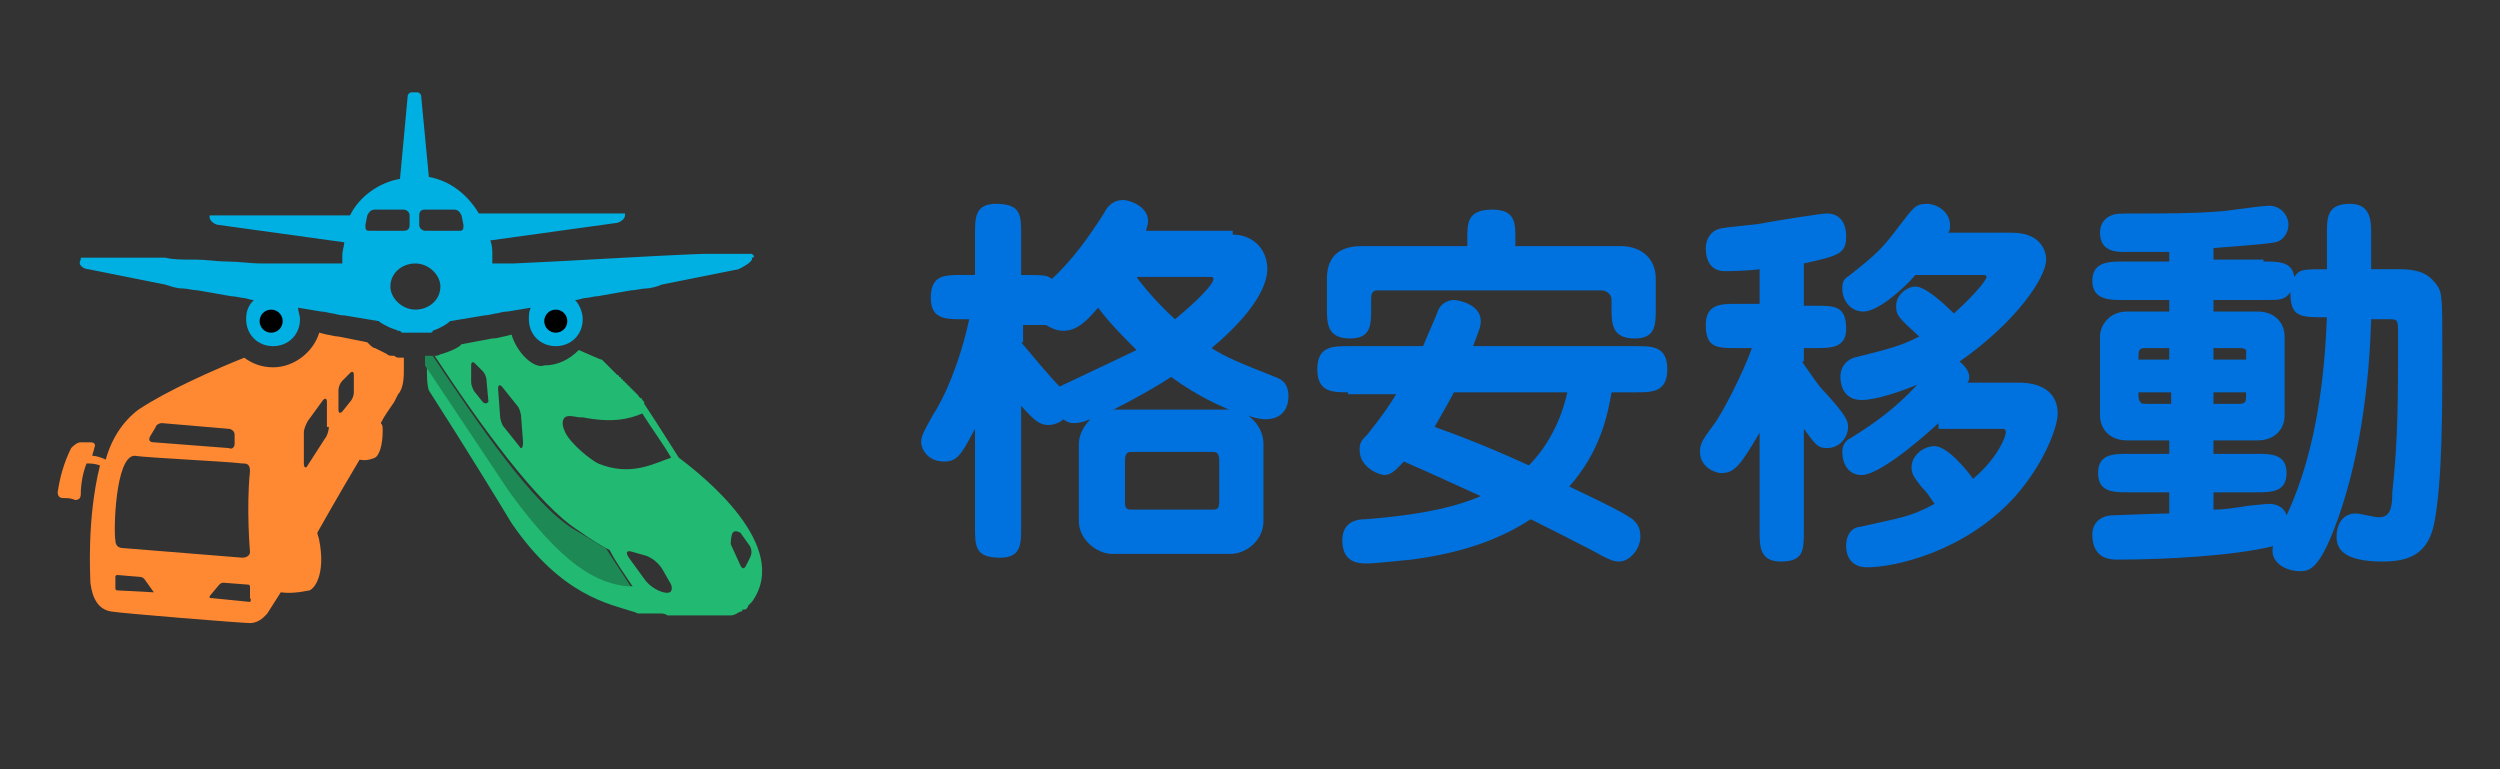
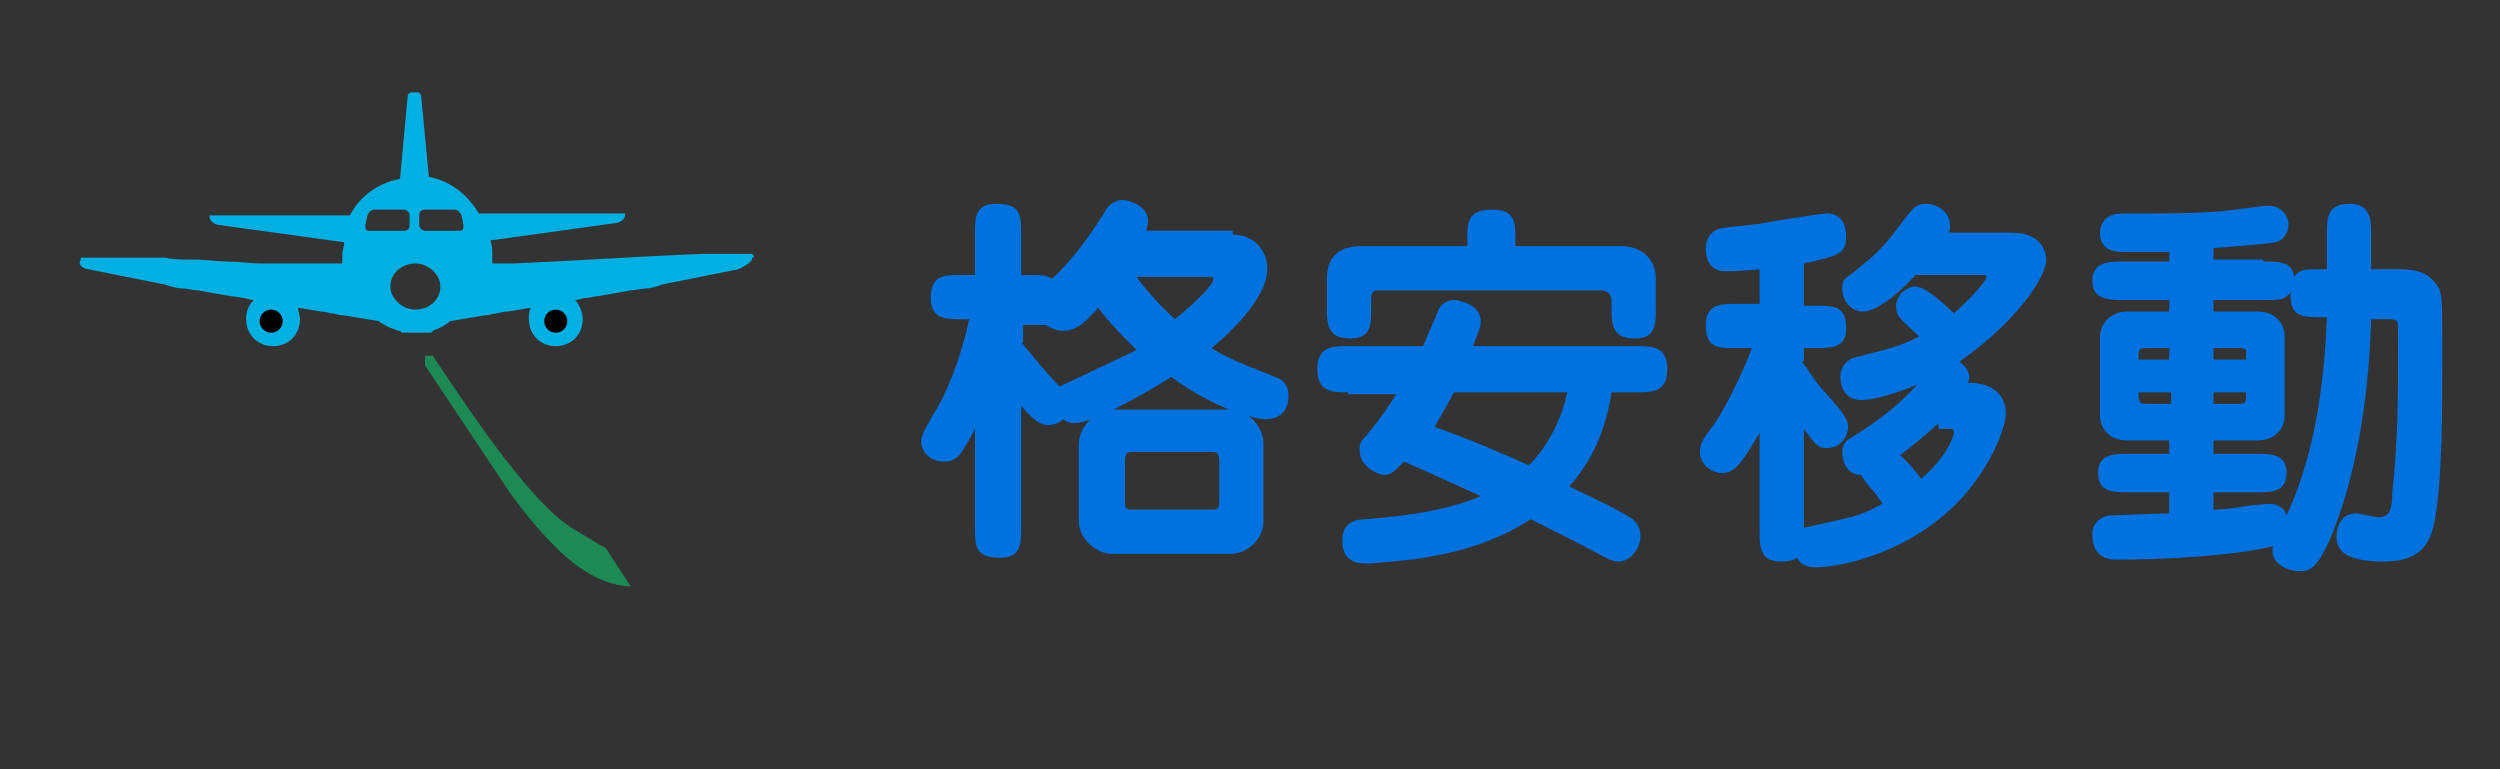
<svg xmlns="http://www.w3.org/2000/svg" version="1.1" id="レイヤー_1" x="0px" y="0px" viewBox="0 0 130 40" style="enable-background:new 0 0 130 40;" xml:space="preserve">
  <rect x="0" y="0" width="130" height="40" fill="#333333" stroke="none" />
  <style type="text/css">
	.st0{fill:#0072DF;}
	.st1{fill:#FF8933;}
	.st2{fill:#22BA72;}
	.st3{fill:#1D8A55;}
	.st4{fill:#00B0E2;}
	.st5{fill:#FFFFFF;}
</style>
  <g>
    <g>
      <path class="st0" d="M64.1,12.2c1,0,1.8,0.7,1.8,1.8c0,0.7-0.5,2.1-2.9,4.1c0.8,0.5,1.3,0.7,3.3,1.5c0.3,0.1,0.7,0.3,0.7,1    c0,0.6-0.3,1.2-1.2,1.2c-0.3,0-0.7-0.1-0.9-0.2c0.4,0.3,0.8,0.8,0.8,1.5v4c0,1-0.9,1.7-1.7,1.7h-6.2c-0.7,0-1.7-0.7-1.7-1.7v-4    c0-0.3,0.1-0.8,0.6-1.3c-0.5,0.2-0.7,0.2-0.9,0.2c-0.2,0-0.4-0.1-0.5-0.2c-0.1,0.1-0.4,0.3-0.8,0.3c-0.4,0-0.7-0.2-1.4-1v6.3    c0,0.9,0,1.6-1.1,1.6c-1.3,0-1.3-0.6-1.3-1.6v-5.1c-0.7,1.3-0.9,1.7-1.6,1.7c-0.9,0-1.2-0.7-1.2-1s0.1-0.5,0.6-1.4    c0.6-0.9,1.4-2.7,1.9-5H50c-0.8,0-1.6,0-1.6-1.1c0-1.2,0.7-1.2,1.6-1.2h0.7v-2.1c0-0.9,0-1.6,1.1-1.6c1.3,0,1.3,0.6,1.3,1.6v2.1    c1.2,0,1.3,0,1.6,0.2c1.1-1,2-2.3,2.7-3.4c0.2-0.4,0.5-0.7,1-0.7c0.3,0,1.3,0.3,1.3,1.1c0,0.2-0.1,0.4-0.1,0.5H64.1z M53.1,17.8    c0.5,0.6,1.5,1.8,2,2.3c0.2-0.1,3.4-1.6,4-1.9c-0.7-0.7-1.4-1.4-2-2.2c-0.6,0.7-1.1,1.2-1.8,1.2c-0.3,0-0.6-0.1-0.9-0.3    c-0.2,0-0.3,0-1.2,0V17.8z M63.9,21.3c-0.4-0.2-1.5-0.6-3-1.7c-0.6,0.4-1.8,1.1-3,1.7H63.9z M58.8,23.5c-0.3,0-0.3,0.3-0.3,0.5    v2.1c0,0.2,0,0.4,0.3,0.4h4.3c0.3,0,0.3-0.2,0.3-0.5V24c0-0.2,0-0.5-0.3-0.5H58.8z M59.1,14.4c0.2,0.3,1,1.3,2,2.2    c1.1-0.9,2-1.8,2-2.1c0-0.1-0.1-0.1-0.2-0.1H59.1z" />
      <path class="st0" d="M70.1,20.4c-0.8,0-1.6,0-1.6-1.2c0-1.2,0.8-1.2,1.6-1.2H74c0.2-0.5,0.7-1.6,0.8-1.9c0.2-0.4,0.6-0.5,0.8-0.5    c0.2,0,1.4,0.2,1.4,1.1c0,0.3-0.1,0.5-0.4,1.3h8.5c0.8,0,1.6,0,1.6,1.2c0,1.2-0.8,1.2-1.6,1.2h-1.3c-0.2,1.2-0.6,3.1-2.2,4.9    c1.9,0.9,2.7,1.3,3.3,1.7c0.2,0.2,0.4,0.4,0.4,0.9c0,0.7-0.6,1.3-1.1,1.3c-0.3,0-0.5-0.1-0.9-0.3c-0.5-0.3-3.7-1.9-3.7-1.9    c-1.4,0.9-3.2,1.7-6.2,2.1c-1,0.1-2,0.2-2.3,0.2c-0.4,0-1.3,0-1.3-1.2c0-1,0.8-1.1,1.2-1.1c2.7-0.2,4.6-0.6,6-1.2    c-0.9-0.4-2.6-1.2-4-1.8c-0.3,0.3-0.6,0.7-1,0.7c-0.3,0-1.3-0.4-1.3-1.3c0-0.4,0.1-0.5,0.4-0.8c0.8-1,1.2-1.6,1.5-2.1H70.1z     M76.3,12.7v-0.3c0-0.8,0-1.5,1.3-1.5c1.2,0,1.2,0.7,1.2,1.5v0.4h5.5c1,0,1.8,0.6,1.8,1.7v1.5c0,0.9,0,1.6-1.1,1.6    c-1.2,0-1.2-0.8-1.2-1.6v-0.4c0-0.4-0.4-0.5-0.5-0.5H71.6c-0.3,0-0.3,0.3-0.3,0.5v0.4c0,0.9,0,1.6-1.1,1.6c-1.2,0-1.2-0.8-1.2-1.6    v-1.5c0-1.3,0.8-1.7,1.8-1.7H76.3z M75.6,20.4c-0.2,0.4-0.6,1.1-1,1.8c1.4,0.5,2.7,1,4.9,2c1-1,1.7-2.4,2-3.8H75.6z" />
-       <path class="st0" d="M93.7,18.8c0.5,0.7,0.8,1.2,1.2,1.6c1.1,1.2,1.2,1.5,1.2,1.8c0,0.5-0.4,1.1-1.1,1.1c-0.5,0-0.6-0.2-1.2-1v5.3    c0,1,0,1.6-1.2,1.6c-1.1,0-1.1-0.8-1.1-1.6v-5.1c-1,1.7-1.3,2.1-2,2.1c-0.3,0-1.1-0.3-1.1-1.1c0-0.4,0.1-0.6,0.7-1.4    c0.4-0.5,1.5-2.6,2-4h-0.8c-1,0-1.6,0-1.6-1.2c0-1.1,0.8-1.1,1.6-1.1h1.2v-1.8c-0.8,0.1-1.7,0.1-1.8,0.1c-0.7,0-1-0.5-1-1.2    c0-0.5,0.3-0.9,0.7-1c0.3-0.1,1.9-0.2,2.3-0.3c0.5-0.1,3-0.5,3.3-0.5c0.6,0,1,0.4,1,1.2c0,0.9-0.4,1-2.2,1.4v2.2h0.6    c1,0,1.6,0,1.6,1.2c0,1-0.8,1-1.6,1h-0.6V18.8z M100.8,22c-0.1,0.1-2.9,2.7-4,2.7c-0.7,0-1-0.6-1-1.2c0-0.1,0-0.5,0.4-0.7    c1.3-0.8,2.4-1.6,3.5-2.8c-0.7,0.3-2.1,0.8-2.9,0.8c-1,0-1.1-0.9-1.1-1.2c0-0.6,0.4-0.9,0.7-1c2-0.5,2.4-0.6,3.4-1.1    c-1.1-1-1.2-1.1-1.2-1.6c0-0.6,0.6-1,1-1c0.5,0,1.4,0.8,2,1.4c0.9-0.8,1.7-1.7,1.7-1.9c0-0.1-0.1-0.1-0.2-0.1h-3.5    c-0.5,0.6-1.9,1.9-2.7,1.9c-0.7,0-1.1-0.6-1.1-1.2c0-0.4,0.1-0.5,0.4-0.7c1.4-1.1,1.7-1.4,2.6-2.6c0.7-0.9,0.8-1.1,1.4-1.1    c0.5,0,1.2,0.4,1.2,1.1c0,0.2,0,0.3-0.1,0.4h3.3c1.8,0,1.8,1.3,1.8,1.4c0,0.9-1.5,3.2-4.5,5.3c0.1,0.1,0.5,0.4,0.5,0.8    c0,0.1,0,0.2-0.1,0.3h2.7c1.4,0,2,0.7,2,1.6c0,0.7-0.7,2.6-2.2,4.3c-2.6,2.9-6.3,3.7-7.7,3.7c-1,0-1.1-0.8-1.1-1.1    c0-0.8,0.5-1,0.7-1c2.2-0.5,2.6-0.5,3.9-1.2c-0.3-0.4-0.3-0.5-0.7-0.9c-0.4-0.5-0.5-0.7-0.5-1c0-0.6,0.6-1.1,1.2-1.1    c0.7,0,1.8,1.4,2,1.7c1.3-1.1,1.7-2.2,1.7-2.4c0-0.1,0-0.2-0.2-0.2H100.8z" />
+       <path class="st0" d="M93.7,18.8c0.5,0.7,0.8,1.2,1.2,1.6c1.1,1.2,1.2,1.5,1.2,1.8c0,0.5-0.4,1.1-1.1,1.1c-0.5,0-0.6-0.2-1.2-1v5.3    c0,1,0,1.6-1.2,1.6c-1.1,0-1.1-0.8-1.1-1.6v-5.1c-1,1.7-1.3,2.1-2,2.1c-0.3,0-1.1-0.3-1.1-1.1c0-0.4,0.1-0.6,0.7-1.4    c0.4-0.5,1.5-2.6,2-4h-0.8c-1,0-1.6,0-1.6-1.2c0-1.1,0.8-1.1,1.6-1.1h1.2v-1.8c-0.8,0.1-1.7,0.1-1.8,0.1c-0.7,0-1-0.5-1-1.2    c0-0.5,0.3-0.9,0.7-1c0.3-0.1,1.9-0.2,2.3-0.3c0.5-0.1,3-0.5,3.3-0.5c0.6,0,1,0.4,1,1.2c0,0.9-0.4,1-2.2,1.4v2.2h0.6    c1,0,1.6,0,1.6,1.2c0,1-0.8,1-1.6,1h-0.6V18.8z M100.8,22c-0.1,0.1-2.9,2.7-4,2.7c-0.7,0-1-0.6-1-1.2c0-0.1,0-0.5,0.4-0.7    c1.3-0.8,2.4-1.6,3.5-2.8c-0.7,0.3-2.1,0.8-2.9,0.8c-1,0-1.1-0.9-1.1-1.2c0-0.6,0.4-0.9,0.7-1c2-0.5,2.4-0.6,3.4-1.1    c-1.1-1-1.2-1.1-1.2-1.6c0-0.6,0.6-1,1-1c0.5,0,1.4,0.8,2,1.4c0.9-0.8,1.7-1.7,1.7-1.9c0-0.1-0.1-0.1-0.2-0.1h-3.5    c-0.5,0.6-1.9,1.9-2.7,1.9c-0.7,0-1.1-0.6-1.1-1.2c0-0.4,0.1-0.5,0.4-0.7c1.4-1.1,1.7-1.4,2.6-2.6c0.7-0.9,0.8-1.1,1.4-1.1    c0.5,0,1.2,0.4,1.2,1.1c0,0.2,0,0.3-0.1,0.4h3.3c1.8,0,1.8,1.3,1.8,1.4c0,0.9-1.5,3.2-4.5,5.3c0.1,0.1,0.5,0.4,0.5,0.8    c0,0.1,0,0.2-0.1,0.3c1.4,0,2,0.7,2,1.6c0,0.7-0.7,2.6-2.2,4.3c-2.6,2.9-6.3,3.7-7.7,3.7c-1,0-1.1-0.8-1.1-1.1    c0-0.8,0.5-1,0.7-1c2.2-0.5,2.6-0.5,3.9-1.2c-0.3-0.4-0.3-0.5-0.7-0.9c-0.4-0.5-0.5-0.7-0.5-1c0-0.6,0.6-1.1,1.2-1.1    c0.7,0,1.8,1.4,2,1.7c1.3-1.1,1.7-2.2,1.7-2.4c0-0.1,0-0.2-0.2-0.2H100.8z" />
      <path class="st0" d="M117.7,13.6c0.8,0,1.5,0,1.6,0.8c0.3-0.4,0.4-0.4,1.7-0.4v-1.8c0-0.9,0-1.6,1.2-1.6c1.1,0,1.1,0.9,1.1,1.6V14    h1.5c1.2,0,1.6,0.4,1.9,0.8c0.3,0.4,0.3,0.7,0.3,3.4c0,3.3,0,6.7-0.4,8.9c-0.3,1.7-1.3,2.1-2.7,2.1c-2.1,0-2.4-0.7-2.4-1.3    c0-0.6,0.3-1.2,1-1.2c0.2,0,1,0.2,1.2,0.2c0.6,0,0.7-0.5,0.7-1.3c0.3-2.7,0.3-5,0.3-8.2c0-0.7,0-0.8-0.4-0.8h-1    c-0.1,3.4-0.6,7.6-2,11.1c-0.8,2-1.3,2-1.7,2c-0.8,0-1.6-0.5-1.4-1.3c-2,0.5-5.6,0.7-8.1,0.7c-0.3,0-1.3,0-1.3-1.3    c0-0.8,0.7-1,1-1c0,0,2.5-0.1,3-0.1v-1.1h-2.1c-0.8,0-1.6,0-1.6-1c0-1,0.8-1,1.6-1h2.1v-0.7h-2.2c-0.9,0-1.4-0.6-1.4-1.3v-4.1    c0-0.6,0.5-1.3,1.4-1.3h2.2v-0.6h-2.4c-0.7,0-1.6,0-1.6-1c0-1,0.9-1,1.6-1h2.4v-0.5c-0.8,0-0.9,0-2.4,0c-0.3,0-1.2,0-1.2-1    c0-0.5,0.3-0.8,0.6-0.9c0.2-0.1,0.4-0.1,1.6-0.1c1.3,0,2.6,0,3.9-0.1c0.4,0,2.2-0.3,2.7-0.3c0.6,0,1,0.5,1,1    c0,0.3-0.2,0.8-0.7,0.9c-0.5,0.1-2,0.2-3.2,0.3v0.6H117.7z M112.8,18.1h-1.2c-0.4,0-0.4,0.1-0.4,0.6h1.6V18.1z M112.8,20.4h-1.6    c0,0.3,0,0.4,0.1,0.5c0,0.1,0.2,0.1,0.4,0.1h1.2V20.4z M115.1,15.6v0.6h2.3c0.9,0,1.4,0.6,1.4,1.3v4.1c0,0.7-0.5,1.3-1.4,1.3h-2.3    v0.7h2.2c0.8,0,1.6,0,1.6,1c0,1-0.8,1-1.6,1h-2.2v0.9c0.6,0,1.2-0.1,1.8-0.2c0.1,0,0.9-0.1,1.1-0.1c0.4,0,0.8,0.2,0.9,0.6    c1.7-3.6,2-7.9,2.1-10.3c-1.4,0-1.9,0-1.9-1.3c-0.3,0.4-0.5,0.4-1.4,0.4H115.1z M115.1,18.7h1.7c0-0.3,0-0.4,0-0.5    c-0.1-0.1-0.2-0.1-0.4-0.1h-1.3V18.7z M115.1,21h1.3c0.4,0,0.4-0.1,0.4-0.6h-1.7V21z" />
    </g>
    <g>
-       <path class="st1" d="M21,19.3v-0.7c0,0-0.1,0-0.1,0c0,0,0,0-0.1,0c-0.1,0-0.2,0-0.3-0.1c0,0,0,0-0.1,0c-0.1,0-0.2,0-0.3-0.1    c0,0,0,0,0,0c-0.2-0.1-0.4-0.2-0.6-0.3c-0.1,0-0.2-0.1-0.3-0.2l-0.1-0.1l-1.5-0.3c-0.2,0-0.5-0.1-0.6-0.1l-0.4-0.1    c-0.3,1-1.3,1.8-2.4,1.8c-0.6,0-1.1-0.2-1.5-0.5c-1.5,0.6-4,1.7-5.5,2.7c-0.8,0.6-1.4,1.5-1.7,2.6c-0.2-0.1-0.5-0.2-0.7-0.2    c0-0.1,0.1-0.3,0.1-0.4c0.1-0.2,0-0.3-0.2-0.3c-0.2,0-0.3,0-0.5,0c-0.2,0-0.4,0.2-0.5,0.3c-0.4,0.8-0.6,1.6-0.7,2.3    c0,0.2,0.1,0.3,0.3,0.3c0.2,0,0.4,0,0.6,0.1c0.2,0,0.3-0.1,0.3-0.3c0-0.5,0.1-1.1,0.3-1.6c0.2,0,0.4,0,0.7,0.1    C4.5,27,4.7,30,4.7,30.3c0.1,0.8,0.4,1.4,1.1,1.5c0.6,0.1,6.8,0.6,7.2,0.6c0.5,0,0.8-0.4,0.9-0.5l0,0l0.7-1.1    c0.7,0.1,1.4-0.1,1.5-0.1c0.4-0.2,0.8-1.1,0.5-2.6c0-0.1-0.1-0.3-0.1-0.4c0.9-1.6,1.9-3.3,2.2-3.8c0.4,0.1,0.8-0.1,0.8-0.1    c0.2-0.1,0.4-0.6,0.4-1.4c0-0.2,0-0.3-0.1-0.4c0.2-0.4,0.5-0.8,0.7-1.1c0.1-0.2,0.2-0.4,0.2-0.4C21,20.2,21,19.5,21,19.3z     M7.8,22.7l0.3-0.5C8.1,22.1,8.3,22,8.4,22l3.5,0.3c0.1,0,0.3,0.1,0.3,0.3l0,0.5c0,0.1-0.1,0.3-0.3,0.2L8,23    C7.8,23,7.7,22.9,7.8,22.7z M7,23.7c0.6,0.1,4.9,0.3,5.6,0.4c0.2,0,0.4,0,0.4,0.4c-0.2,1.9,0,4.2,0,4.2c0,0.2-0.2,0.3-0.4,0.3    l-6.2-0.5c-0.2,0-0.4-0.1-0.4-0.4C5.9,27.6,6,23.7,7,23.7z M8,30.8l-1.9-0.1C6,30.7,6,30.6,6,30.6l0-0.6c0-0.1,0.1-0.1,0.1-0.1    L7.3,30c0.1,0,0.2,0.1,0.2,0.1L8,30.8C8.1,30.8,8.1,30.8,8,30.8z M13,31.3L11,31.1c-0.1,0-0.1,0-0.1-0.1l0.5-0.6    c0,0,0.1-0.1,0.2-0.1l1.3,0.1c0.1,0,0.1,0.1,0.1,0.1l0,0.6C13.1,31.2,13,31.3,13,31.3z M17.1,22.2c0,0.2-0.1,0.5-0.2,0.6L16,24.2    c-0.1,0.2-0.2,0.1-0.2-0.1l0-1.6c0-0.2,0.1-0.4,0.2-0.6l0.8-1.1c0.1-0.1,0.2-0.1,0.2,0.1V22.2z M18.4,20.4c0,0.2-0.1,0.4-0.2,0.5    l-0.4,0.5c-0.1,0.1-0.2,0.1-0.2-0.1l0-1c0-0.2,0.1-0.4,0.2-0.5l0.4-0.4c0.1-0.1,0.2-0.1,0.2,0.1L18.4,20.4z" />
-       <path class="st2" d="M26.6,17.4l-0.4,0.1c-0.1,0-0.3,0.1-0.6,0.1L24,17.9l-0.1,0.1h0c-0.3,0.2-0.6,0.3-0.9,0.4l0,0l0,0l0,0    c-0.1,0-0.2,0.1-0.3,0.1c0,0,0,0,0,0c0,0-0.1,0-0.1,0c2.3,3.5,5.4,7.8,7.5,9.1c0.7,0.5,1.2,0.8,1.6,1c0.3,0.6,0.8,1.3,1.2,1.9    c-1.2-0.3-3.6-1.4-6.2-5.1c-1.1-1.5-2.9-4.2-4.5-6.6v0.5c0,0.2,0,0.7,0.1,1c1.8,2.8,3.7,5.9,4.3,6.9c2.6,3.8,5.1,4.2,6.3,4.6    c0.1,0,0.2,0.1,0.3,0.1c0,0,0.1,0,0.1,0c0,0,0,0,0,0c0,0,0,0,0.1,0c0,0,0,0,0,0c0,0,0.1,0,0.1,0c0,0,0,0,0,0c0,0,0,0,0.1,0    c0,0,0,0,0,0c0,0,0.1,0,0.1,0c0,0,0,0,0,0c0,0,0.1,0,0.1,0c0,0,0,0,0,0c0,0,0.1,0,0.1,0c0,0,0,0,0,0c0,0,0.1,0,0.1,0c0,0,0,0,0,0    c0,0,0.1,0,0.1,0c0,0,0,0,0,0c0,0,0.1,0,0.1,0c0,0,0,0,0.1,0c0,0,0,0,0,0c0.1,0,0.3,0,0.4,0.1c0,0,0,0,0.1,0c0,0,0,0,0,0    c0,0,0.1,0,0.1,0c0,0,0,0,0,0c0,0,0.1,0,0.1,0c0,0,0.1,0,0.1,0c0,0,0,0,0,0c0,0,0,0,0,0c0.3,0,0.5,0,0.8,0c0,0,0.1,0,0.1,0    c0,0,0,0,0,0c0,0,0.1,0,0.1,0c0,0,0,0,0,0c0,0,0.1,0,0.1,0c0,0,0,0,0.1,0c0,0,0.1,0,0.1,0c0,0,0,0,0.1,0c0,0,0,0,0,0    c0.2,0,0.4,0,0.6,0c0,0,0,0,0,0c0,0,0.1,0,0.1,0h0c0,0,0.1,0,0.1,0c0,0,0,0,0,0c0,0,0,0,0,0c0.1,0,0.2,0,0.3,0c0,0,0,0,0,0h0    c0,0,0.1,0,0.1,0c0,0,0,0,0,0c0,0,0.1,0,0.1,0c0,0,0,0,0,0c0.1,0,0.1,0,0.2,0c0,0,0,0,0,0h0c0.2,0,0.3-0.1,0.5-0.2c0,0,0,0,0,0    c0,0,0,0,0,0c0.1,0,0.1,0,0.1-0.1c0,0,0,0,0.1,0c0,0,0,0,0,0c0.1,0,0.2-0.1,0.2-0.2c0,0,0,0,0,0c0,0,0,0,0,0c0,0,0.1-0.1,0.1-0.1    c0,0,0,0,0,0c0,0,0,0,0,0c0,0,0.1-0.1,0.1-0.1c2.1-2.9-2.6-6.6-3.8-7.5c0,0,0,0,0,0c0,0,0,0,0,0c-0.2-0.3-1-1.6-1.8-2.8    c0,0,0,0,0-0.1c0,0-0.1-0.1-0.1-0.1c0,0,0-0.1-0.1-0.1c0,0-0.1-0.1-0.1-0.1c0,0,0-0.1-0.1-0.1c0,0,0-0.1-0.1-0.1    c0,0,0-0.1-0.1-0.1c0,0,0-0.1-0.1-0.1c0,0,0-0.1-0.1-0.1c0,0,0-0.1-0.1-0.1c0,0,0-0.1-0.1-0.1c0,0,0-0.1-0.1-0.1    c0,0,0-0.1-0.1-0.1c0,0,0-0.1-0.1-0.1c0,0,0-0.1-0.1-0.1c0,0,0,0-0.1-0.1c0,0,0,0-0.1-0.1c0,0,0,0-0.1-0.1c0,0,0,0-0.1-0.1    c0,0,0,0-0.1-0.1c0,0,0,0-0.1-0.1c0,0,0,0,0,0c0,0,0,0-0.1-0.1c0,0,0,0,0,0c0,0-0.1-0.1-0.1-0.1c-0.1,0-0.5-0.2-1.2-0.5    c-0.5,0.5-1.1,0.8-1.8,0.8C27.8,19.2,26.9,18.4,26.6,17.4z M25.1,20.9l-0.4-0.5c-0.1-0.1-0.2-0.4-0.2-0.5l0-0.9    c0-0.2,0.1-0.2,0.2-0.1l0.4,0.4c0.1,0.1,0.2,0.3,0.2,0.5l0.1,1.1C25.3,21,25.2,21,25.1,20.9z M27,23.2l-0.8-1    c-0.1-0.1-0.2-0.4-0.2-0.6l-0.1-1.4c0-0.2,0.1-0.2,0.2-0.1l0.8,1c0.1,0.1,0.2,0.4,0.2,0.6l0.1,1.3C27.2,23.3,27.1,23.4,27,23.2z     M38.1,27.7c0.1-0.1,0.2-0.1,0.4,0l0.5,0.7c0.1,0.2,0.1,0.4,0,0.6l-0.2,0.4c-0.1,0.2-0.2,0.2-0.3,0L38,28.3    C38,28.2,38,27.9,38.1,27.7z M34.5,30.8L34.5,30.8c-0.4-0.1-0.8-0.4-1-0.7L32.7,29c-0.2-0.3-0.1-0.4,0.2-0.3l0.7,0.2    c0.3,0.1,0.7,0.4,0.9,0.8l0.4,0.7C35,30.7,34.9,30.9,34.5,30.8z M29.3,21.8c0.1-0.2,0.3-0.2,0.8-0.1c0.1,0,0.1,0,0.2,0    c1.5,0.3,2.4,0.1,3.1-0.2c0,0,0,0,0,0c0.5,0.8,1.1,1.6,1.5,2.3c0,0,0,0,0,0c-0.9,0.3-2.1,1-3.8,0.3c-0.4-0.2-1.4-1-1.7-1.6    C29.3,22.3,29.2,22,29.3,21.8z" />
      <path class="st3" d="M31.5,28.5c-0.4-0.2-1-0.6-1.7-1c-2.1-1.3-4.9-5.4-7.3-9c0,0-0.1,0-0.1,0c-0.1,0-0.2,0-0.2,0c0,0,0,0,0,0    c0,0-0.1,0-0.1,0V19l4.4,6.6c2.7,3.7,4.5,4.8,6.3,4.9C32.4,29.9,31.9,29.1,31.5,28.5z" />
      <path class="st4" d="M39.2,13.3C39.2,13.3,39.2,13.3,39.2,13.3C39.2,13.3,39.2,13.3,39.2,13.3C39.2,13.2,39.2,13.2,39.2,13.3    C39.2,13.2,39.2,13.2,39.2,13.3c-0.1-0.1-0.1-0.1-0.1-0.1c0,0,0,0,0,0c0,0,0,0,0,0c0,0,0,0,0,0c0,0,0,0,0,0c0,0,0,0-0.1,0    c0,0,0,0,0,0c-0.1,0-0.3,0-0.6,0c0,0,0,0-0.1,0c-0.2,0-0.3,0-0.5,0c-0.1,0-0.1,0-0.2,0c-0.3,0-0.6,0-0.9,0c0,0,0,0-0.1,0    c-2.8,0.1-7.4,0.4-9.9,0.5c0,0,0,0,0,0c-0.1,0-0.3,0-0.4,0h0c-0.1,0-0.1,0-0.2,0c0,0,0,0,0,0c0,0-0.1,0-0.1,0c0,0,0,0,0,0    c0,0-0.1,0-0.1,0c0,0,0,0,0,0c0,0-0.1,0-0.1,0c0,0,0,0,0,0c0,0-0.1,0-0.1,0c0,0,0,0,0,0c0,0,0,0-0.1,0c0,0,0,0,0,0c0,0,0,0,0,0    c0,0,0,0,0,0c0-0.1,0-0.1,0-0.2c0,0,0-0.1,0-0.1c0,0,0-0.1,0-0.1c0,0,0-0.1,0-0.1c0-0.2,0-0.4-0.1-0.7l6.5-0.9    c0.2,0,0.5-0.2,0.5-0.4c0,0,0,0,0-0.1c0,0,0,0,0,0c0,0,0,0,0,0c0,0,0,0,0,0c0,0,0,0,0,0c0,0,0,0,0,0c0,0,0,0,0,0c0,0,0,0,0,0    c0,0,0,0,0,0c0,0,0,0,0,0c0,0,0,0,0,0c0,0,0,0,0,0c0,0,0,0,0,0c0,0,0,0,0,0c0,0,0,0-0.1,0c0,0,0,0-0.1,0c0,0,0,0,0,0    c0,0-0.1,0-0.1,0c0,0,0,0-0.1,0c0,0,0,0-0.1,0c0,0,0,0-0.1,0c-0.1,0-0.3,0-0.5,0c0,0,0,0-0.1,0c-0.1,0-0.1,0-0.2,0c0,0,0,0-0.1,0    c-0.1,0-0.1,0-0.2,0c0,0,0,0,0,0c-0.1,0-0.2,0-0.3,0c0,0-0.1,0-0.1,0c-0.1,0-0.2,0-0.3,0c0,0-0.1,0-0.1,0c-0.1,0-0.1,0-0.2,0    c-0.1,0-0.1,0-0.2,0c-0.1,0-0.1,0-0.2,0c-0.1,0-0.1,0-0.2,0c0,0-0.1,0-0.1,0c-0.1,0-0.2,0-0.3,0c0,0-0.1,0-0.1,0    c-0.1,0-0.2,0-0.3,0c0,0,0,0,0,0c-0.1,0-0.3,0-0.4,0c0,0,0,0,0,0c-0.1,0-0.3,0-0.4,0c0,0,0,0,0,0c-0.6,0-1.2,0-1.7,0c0,0,0,0,0,0    c-0.1,0-0.2,0-0.3,0c0,0,0,0-0.1,0c-0.1,0-0.1,0-0.2,0c0,0,0,0-0.1,0c-0.1,0-0.2,0-0.3,0c-0.6-1-1.5-1.7-2.6-1.9L21.9,5    c0-0.1-0.1-0.2-0.2-0.2h-0.3c-0.1,0-0.2,0.1-0.2,0.2l-0.4,4.3c-1.1,0.2-2.1,0.9-2.6,1.9c-0.4,0-1.1,0-1.9,0c0,0,0,0,0,0    c-0.1,0-0.2,0-0.3,0c0,0,0,0,0,0c-0.1,0-0.2,0-0.3,0c0,0,0,0-0.1,0c-0.1,0-0.2,0-0.3,0c0,0,0,0-0.1,0c-0.1,0-0.2,0-0.3,0    c0,0,0,0,0,0c-0.1,0-0.2,0-0.3,0c0,0,0,0-0.1,0c-0.1,0-0.2,0-0.3,0c0,0-0.1,0-0.1,0c-0.1,0-0.2,0-0.3,0c0,0,0,0-0.1,0    c-0.2,0-0.5,0-0.7,0c0,0,0,0,0,0c-0.2,0-0.3,0-0.5,0c0,0,0,0-0.1,0c-0.1,0-0.1,0-0.2,0c0,0,0,0,0,0c-0.1,0-0.3,0-0.4,0    c0,0,0,0,0,0c-0.1,0-0.1,0-0.2,0c0,0,0,0,0,0c0,0-0.1,0-0.1,0c0,0,0,0-0.1,0c0,0-0.1,0-0.1,0c0,0,0,0,0,0c-0.1,0-0.1,0-0.2,0    c0,0,0,0,0,0c-0.1,0-0.1,0-0.1,0c0,0,0,0-0.1,0c0,0,0,0,0,0c0,0,0,0,0,0c0,0,0,0,0,0c0,0,0,0,0,0c0,0,0,0,0,0c0,0,0,0,0,0    c0,0,0,0,0,0c0,0,0,0,0,0c0,0,0,0,0,0c0,0,0,0,0,0c0,0,0,0,0,0c0,0,0,0,0,0c0,0,0,0,0,0c0,0,0,0,0,0.1c0,0.2,0.3,0.4,0.5,0.4    l6.5,0.9c0,0.2-0.1,0.4-0.1,0.7c0,0,0,0.1,0,0.1c0,0,0,0.1,0,0.1c0,0,0,0.1,0,0.1c0,0,0,0.1,0,0.1c0,0,0,0,0,0c0,0,0,0,0,0    c0,0,0,0-0.1,0c0,0,0,0,0,0c0,0-0.1,0-0.1,0c0,0,0,0,0,0c0,0-0.1,0-0.1,0c0,0,0,0-0.1,0c0,0-0.1,0-0.1,0c0,0-0.1,0-0.1,0    c0,0-0.1,0-0.1,0c0,0,0,0-0.1,0c0,0-0.1,0-0.1,0c0,0-0.1,0-0.1,0c0,0,0,0-0.1,0c0,0-0.1,0-0.1,0c0,0-0.1,0-0.1,0c0,0-0.1,0-0.1,0    c0,0-0.1,0-0.1,0c0,0-0.1,0-0.1,0c0,0-0.1,0-0.1,0c0,0-0.1,0-0.1,0c0,0-0.1,0-0.1,0c0,0-0.1,0-0.1,0c0,0,0,0,0,0    c-0.1,0-0.1,0-0.2,0c0,0,0,0,0,0c-0.1,0-0.1,0-0.2,0c0,0-0.1,0-0.1,0c-0.2,0-0.5,0-0.7,0c0,0,0,0,0,0c-0.1,0-0.2,0-0.2,0    c0,0,0,0,0,0c-0.1,0-0.1,0-0.2,0c0,0-0.1,0-0.1,0c-0.2,0-0.3,0-0.5,0c0,0,0,0,0,0c-0.6,0-1.2-0.1-1.8-0.1c0,0,0,0,0,0    c-0.5,0-1.1-0.1-1.6-0.1c-0.1,0-0.2,0-0.3,0c-0.4,0-0.9,0-1.3-0.1c0,0-0.1,0-0.1,0c-0.2,0-0.3,0-0.5,0c0,0-0.1,0-0.1,0    c-0.1,0-0.1,0-0.2,0c-0.1,0-0.3,0-0.4,0c0,0-0.1,0-0.1,0c0,0-0.1,0-0.1,0c-0.1,0-0.2,0-0.2,0c-0.1,0-0.2,0-0.2,0    c-0.3,0-0.6,0-0.9,0c-0.1,0-0.1,0-0.2,0c-0.1,0-0.1,0-0.2,0c-0.1,0-0.1,0-0.2,0c-0.1,0-0.2,0-0.3,0c-0.1,0-0.2,0-0.3,0    c-0.1,0-0.2,0-0.2,0c0,0,0,0,0,0c0,0,0,0,0,0c0,0-0.1,0-0.1,0c0,0,0,0,0,0c0,0,0,0,0,0c0,0,0,0-0.1,0c0,0,0,0,0,0c0,0,0,0,0,0    c0,0,0,0,0,0c0,0,0,0,0,0c0,0,0,0,0,0c0,0,0,0,0,0c0,0,0,0,0,0c0,0,0,0,0,0c0,0,0,0,0,0c0,0,0,0,0,0c0,0,0,0,0,0c0,0,0,0,0,0    c0,0,0,0,0,0c0,0,0,0,0,0.1l0,0C4,13.8,4.4,14,4.6,14l4,0.8C8.9,14.9,9.2,15,9.5,15c0.2,0,0.6,0.1,0.8,0.1l1.7,0.3    c0.2,0,0.6,0.1,0.7,0.1c0.1,0,0.3,0.1,0.5,0.1c-0.3,0.3-0.4,0.6-0.4,1c0,0.8,0.6,1.4,1.4,1.4c0.8,0,1.4-0.6,1.4-1.4    c0-0.2-0.1-0.4-0.1-0.6l1.2,0.2c0.2,0,0.5,0.1,0.6,0.1c0.1,0,0.3,0.1,0.6,0.1l1.8,0.3c0,0,0,0,0,0h0c0.1,0.1,0.3,0.2,0.5,0.3    c0.2,0.1,0.3,0.1,0.5,0.2c0,0,0,0,0,0c0.1,0,0.1,0,0.2,0.1c0,0,0,0,0,0c0.1,0,0.2,0,0.2,0c0,0,0,0,0,0c0.1,0,0.1,0,0.2,0    c0,0,0,0,0.1,0c0.1,0,0.2,0,0.2,0c0,0,0,0,0,0c0.1,0,0.2,0,0.2,0c0,0,0,0,0.1,0c0.1,0,0.1,0,0.2,0c0,0,0,0,0,0c0.1,0,0.2,0,0.2,0    c0,0,0,0,0,0c0.1,0,0.2,0,0.2-0.1c0,0,0,0,0,0c0.3-0.1,0.7-0.3,0.9-0.5h0c0,0,0,0,0,0l1.8-0.3c0.2,0,0.5-0.1,0.6-0.1    c0.1,0,0.3-0.1,0.6-0.1l1.2-0.2c-0.1,0.2-0.1,0.4-0.1,0.6c0,0.8,0.6,1.4,1.4,1.4c0.8,0,1.4-0.6,1.4-1.4c0-0.4-0.2-0.8-0.4-1    c0.2,0,0.4-0.1,0.5-0.1c0.2,0,0.5-0.1,0.7-0.1l1.7-0.3c0.2,0,0.6-0.1,0.8-0.1c0.2,0,0.6-0.1,0.8-0.2l4-0.8    c0.2-0.1,0.6-0.3,0.7-0.5l0,0c0,0,0-0.1,0-0.1c0,0,0,0,0,0C39.2,13.4,39.2,13.4,39.2,13.3C39.2,13.4,39.2,13.4,39.2,13.3    C39.2,13.3,39.2,13.3,39.2,13.3z M19.2,12c-0.2,0-0.2-0.1-0.2-0.3l0.1-0.5c0.1-0.2,0.2-0.3,0.4-0.3H21c0.1,0,0.3,0.1,0.3,0.3v0.5    c0,0.2-0.1,0.3-0.3,0.3H19.2z M21.6,16.1c-0.7,0-1.3-0.6-1.3-1.2c0-0.7,0.6-1.2,1.3-1.2c0.7,0,1.3,0.6,1.3,1.2    C22.9,15.6,22.3,16.1,21.6,16.1z M23.9,12h-1.8c-0.1,0-0.3-0.1-0.3-0.3v-0.5c0-0.2,0.1-0.3,0.3-0.3h1.5c0.2,0,0.3,0.1,0.4,0.3    l0.1,0.5C24.1,11.9,24.1,12,23.9,12z" />
      <g>
        <g>
          <circle cx="14.1" cy="16.7" r="0.6" />
        </g>
        <g>
          <circle cx="28.9" cy="16.7" r="0.6" />
        </g>
      </g>
      <g>
-         <path class="st5" d="M22.1,18.8C22.1,18.8,22.1,18.8,22.1,18.8L22.1,18.8L22.1,18.8z" />
-       </g>
+         </g>
      <g>
        <path class="st3" d="M22.1,18.8C22.1,18.8,22.1,18.8,22.1,18.8L22.1,18.8L22.1,18.8z" />
      </g>
    </g>
  </g>
</svg>